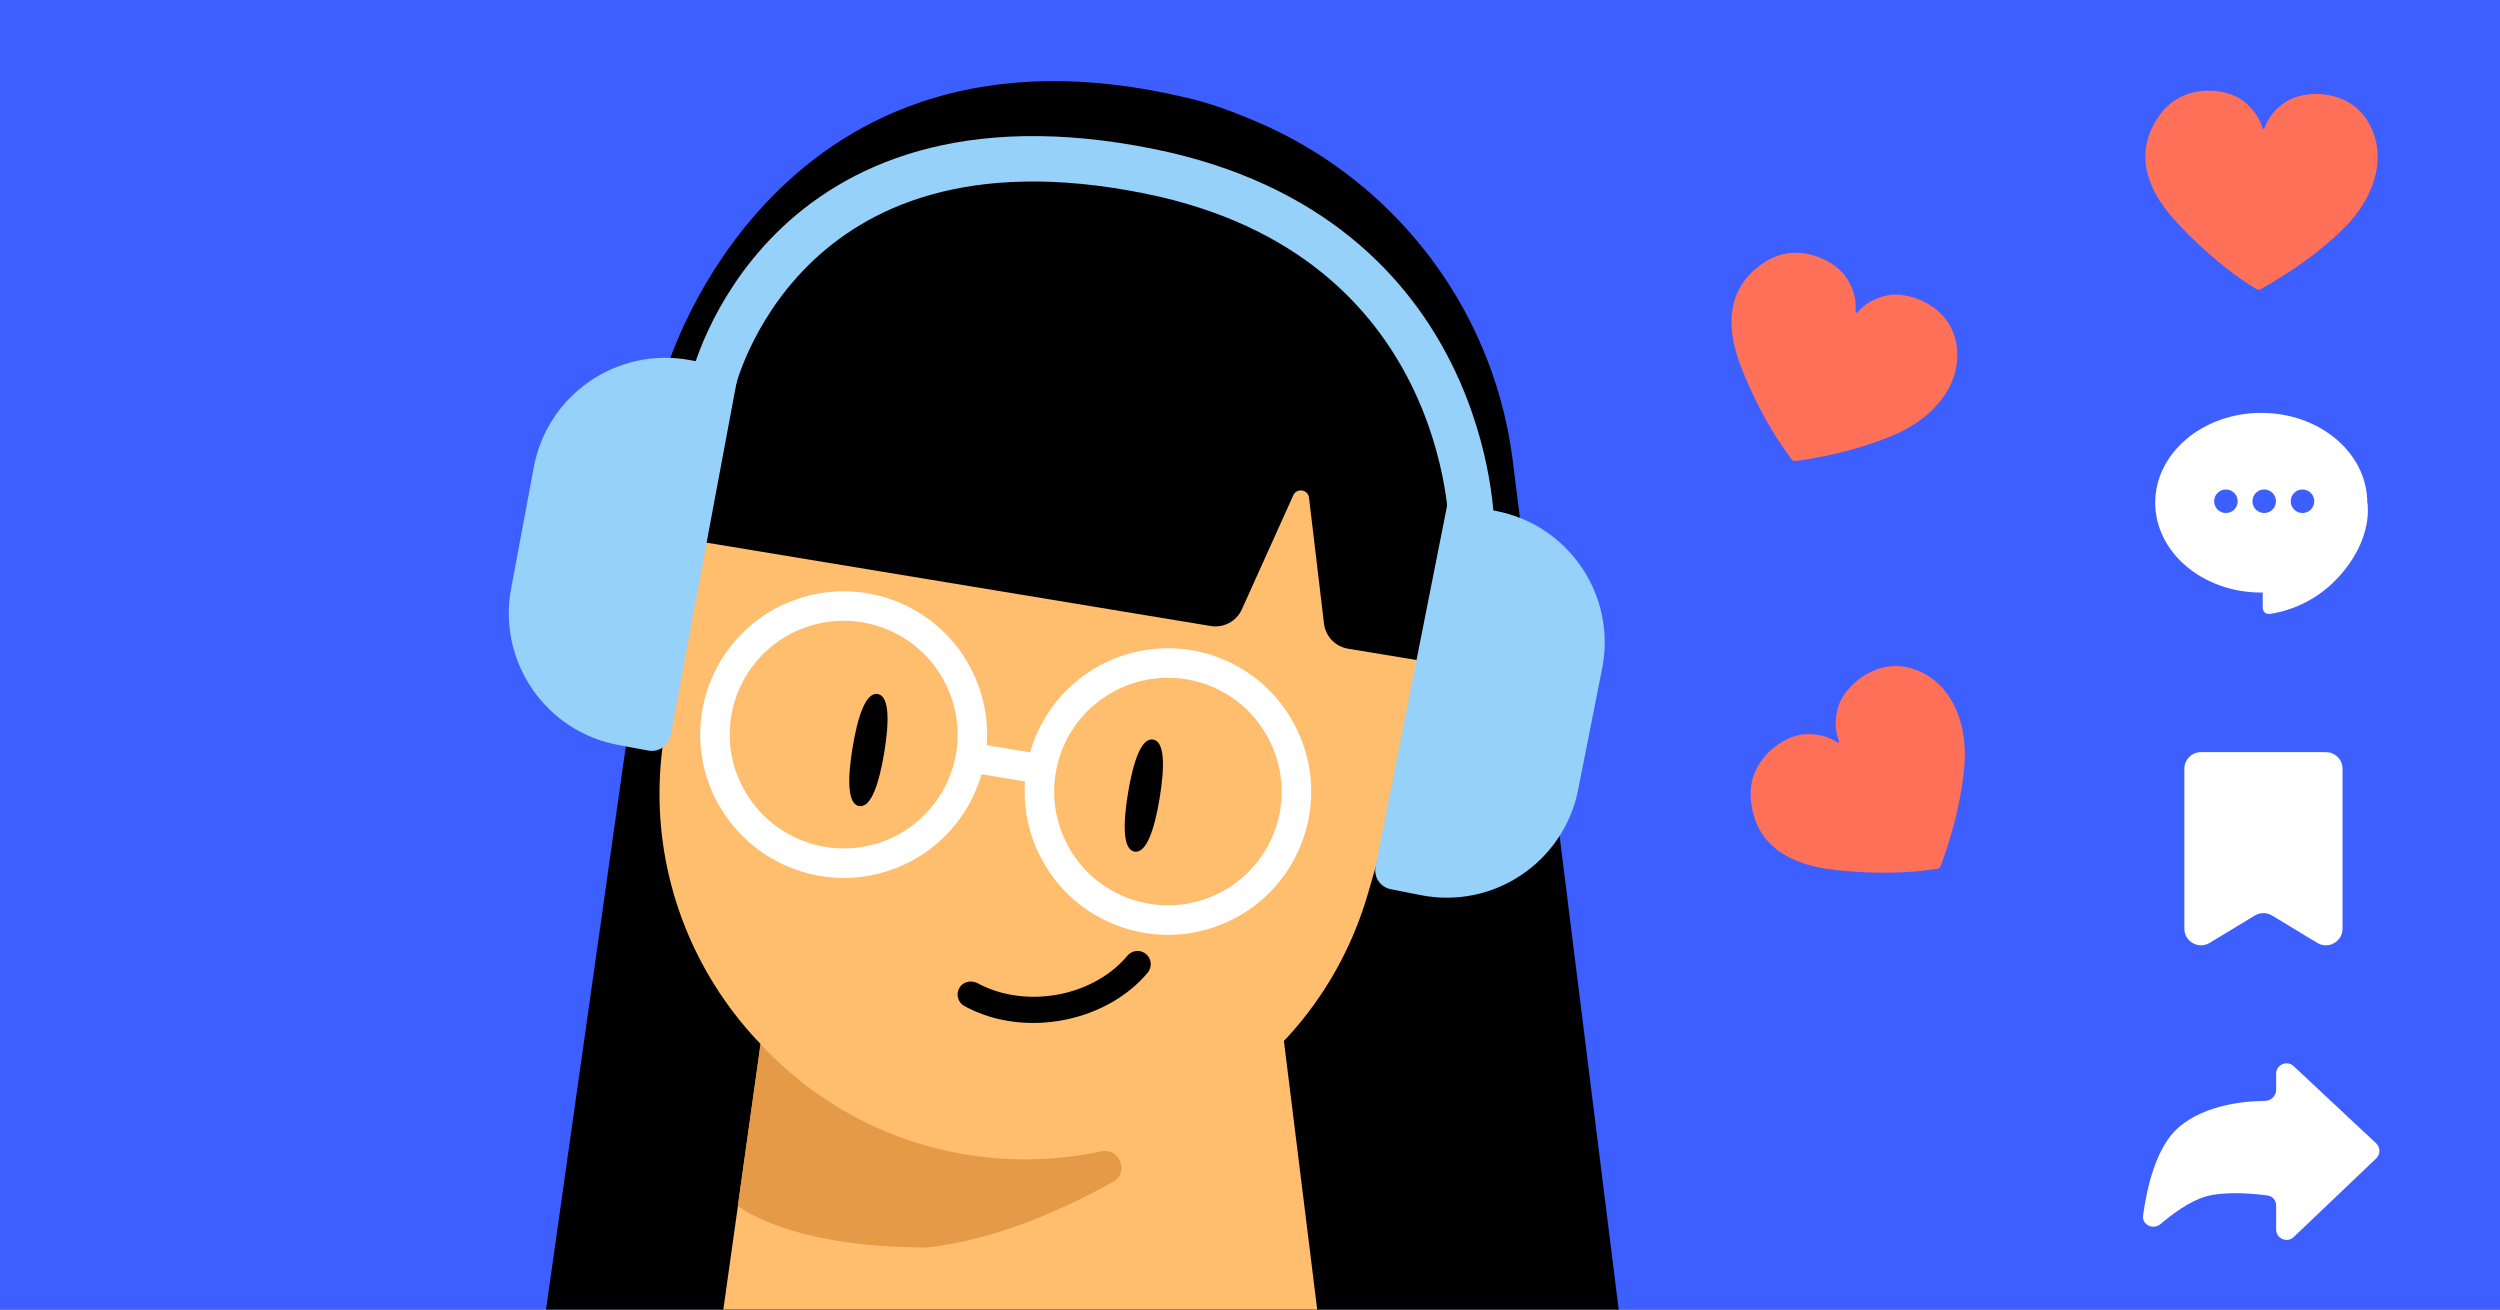
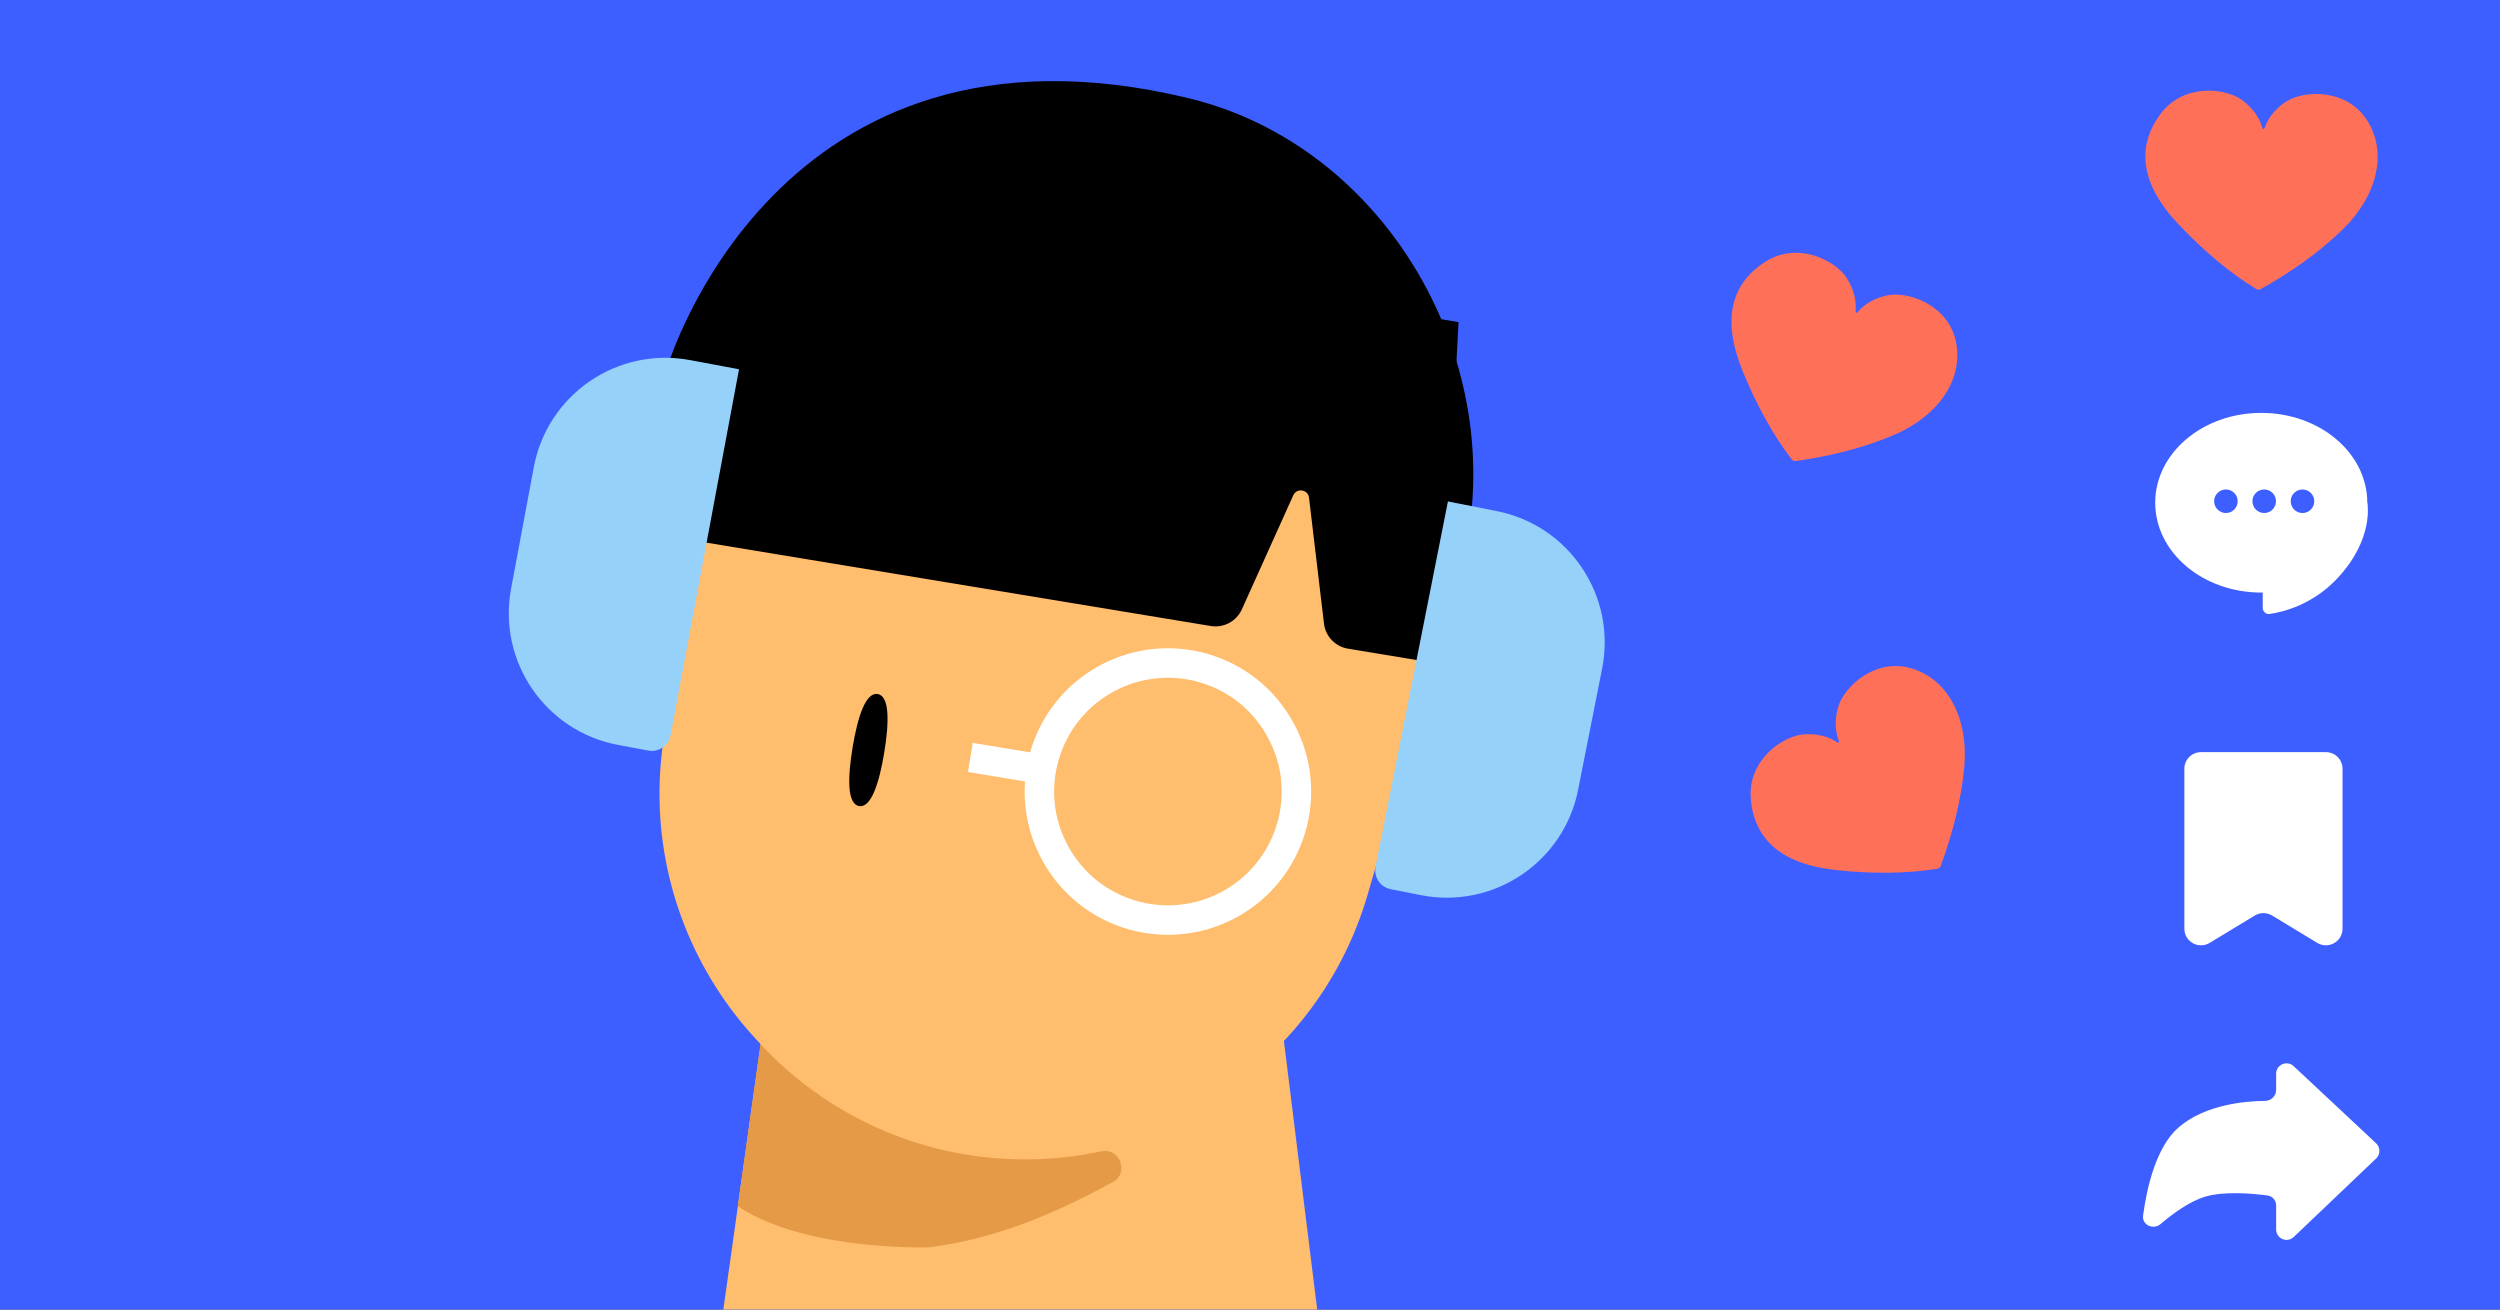
<svg xmlns="http://www.w3.org/2000/svg" fill="none" height="495" viewBox="0 0 945 495" width="945">
  <rect x="0" y="0" width="945" height="495" fill="#333333" stroke="none" />
  <clipPath id="clip0_10292_4615">
    <path d="M0 0H945V495H0Z" />
  </clipPath>
  <g clip-path="url(#clip0_10292_4615)">
    <path d="M0 0H945V495H0Z" fill="#3e5fff" />
    <path clip-rule="evenodd" d="M855.957 48.503C857.365 44.456 860.08 41.106 864.1 38.454 870.77 34.053 887.144 33.271 894.89 45.673 902.636 58.073 898.33 74.306 885.494 86.776 877.114 94.916 866.778 102.43 854.487 109.316 854.002 109.588 853.408 109.577 852.933 109.288 843.09 103.296 833.297 95.155 823.558 84.866 808.566 69.029 807.881 55.124 816.545 43.256 825.207 31.387 841.294 33.145 847.68 37.947 851.53 40.843 854.045 44.354 855.223 48.482 855.281 48.687 855.493 48.806 855.698 48.748 855.819 48.713 855.916 48.622 855.957 48.503Z" fill="#ff7059" fill-rule="evenodd" />
    <path clip-rule="evenodd" d="M702.08 118.102C704.853 114.835 708.594 112.69 713.3 111.668 721.109 109.97 736.662 115.149 739.411 129.51 742.161 143.87 732.288 157.455 715.817 164.454 705.065 169.022 692.714 172.3 678.766 174.288 678.216 174.366 677.666 174.142 677.328 173.701 670.309 164.561 664.114 153.435 658.743 140.325 650.475 120.146 654.854 106.931 667.216 98.987 679.577 91.044 693.946 98.487 698.17 105.27 700.715 109.36 701.793 113.543 701.403 117.817 701.383 118.029 701.538 118.217 701.75 118.236 701.875 118.248 701.999 118.198 702.08 118.102Z" fill="#ff7059" fill-rule="evenodd" />
    <path clip-rule="evenodd" d="M695.158 280.211C693.598 276.22 693.484 271.909 694.815 267.281 697.023 259.601 708.959 248.364 722.906 252.755 736.853 257.144 744.131 272.278 742.482 290.099 741.404 301.731 738.433 314.16 733.568 327.382 733.376 327.903 732.918 328.281 732.369 328.37 720.994 330.214 708.26 330.393 694.171 328.903 672.485 326.612 662.926 316.49 661.796 301.839 660.665 287.19 674.032 278.069 682.007 277.568 686.815 277.266 691.009 278.301 694.587 280.672 694.764 280.789 695.002 280.742 695.12 280.565 695.19 280.46 695.204 280.327 695.158 280.211Z" fill="#ff7059" fill-rule="evenodd" />
    <g fill="#ffffff">
      <path d="M825.687 290.605C825.687 287.128 828.505 284.311 831.981 284.311H879.186C882.662 284.311 885.48 287.128 885.48 290.605V351.028C885.48 355.932 880.12 358.952 875.926 356.412L858.844 346.067C856.84 344.854 854.327 344.854 852.323 346.067L835.242 356.412C831.047 358.952 825.687 355.932 825.687 351.028V290.605Z" />
      <path d="M860.381 464.736V455.667C860.381 453.765 859.026 452.143 857.142 451.892 851.737 451.172 840.749 450.143 833.389 452.383 827.664 454.126 821.416 458.674 816.699 462.679 813.943 465.019 809.602 463.046 810.084 459.462 811.488 449.021 814.999 433.374 823.7 425.988 833.763 417.446 848.827 416.206 856.12 416.149 858.421 416.132 860.381 414.291 860.381 411.99V405.882C860.381 402.44 864.489 400.658 867.002 403.01L898.172 432.171C899.824 433.716 899.835 436.332 898.198 437.892L867.028 467.584C864.524 469.97 860.381 468.195 860.381 464.736Z" />
      <path d="M855.31 229.716V221.758L894.834 190.028C894.834 190.028 897.617 203.388 883.701 218.418 874.229 228.648 862.917 231.363 857.912 232.08 856.489 232.283 855.31 231.153 855.31 229.716Z" />
      <ellipse cx="854.754" cy="190.028" rx="40.081" ry="33.957" />
    </g>
    <circle cx="870.34" cy="189.471" fill="#3e5fff" r="4.453" />
    <circle cx="855.867" cy="189.471" fill="#3e5fff" r="4.453" />
    <circle cx="841.393" cy="189.471" fill="#3e5fff" r="4.453" />
-     <path d="M571.87 174.472 636.325 691.029 179.164 687.228 252.176 171.813C263.472 91.772 332.307 32.507 413.159 33.147 494.006 33.82 561.856 94.234 571.875 174.439L571.87 174.472Z" fill="#000000" />
    <path d="M278.366 541.652 326.122 638.036C350.028 686.165 418.447 686.684 443.089 639.013L492.371 543.467C498.48 531.753 500.774 518.492 499.182 505.336L468.404 256.967 307.118 255.62 272.228 503.449C270.308 516.501 272.55 529.832 278.399 541.657L278.366 541.652Z" fill="#ffbd6e" />
    <path d="M506.42 253.408C510.612 236.457 527.654 226.143 544.577 230.297 561.495 234.485 571.87 251.57 567.677 268.521 563.489 285.439 542.917 309.725 525.999 305.538 509.081 301.35 502.232 270.326 506.425 253.375L506.42 253.408Z" fill="#ffbd6e" />
    <path d="M239.519 187.483C243.712 170.532 260.82 160.228 277.737 164.416 294.655 168.603 305.03 185.689 300.837 202.64 296.65 219.557 276.077 243.844 259.16 239.657 242.242 235.469 235.332 204.4 239.519 187.483Z" fill="#ffbd6e" />
    <path d="M353.135 432.493C424.269 450.052 496.583 408.327 517.044 337.911L549.437 226.307C571.678 149.228 525.506 69.121 447.629 49.87 369.745 30.652 291.519 80.018 275.406 158.618L252.108 272.472C237.356 344.273 281.941 414.889 353.14 432.46L353.135 432.493Z" fill="#ffbd6e" />
    <path d="M278.899 455.821C278.899 455.821 297.781 471.555 350.493 471.555 377.243 468.408 400.974 457.55 420.662 446.824 426.959 443.42 423.275 433.684 416.305 435.212 406.599 437.273 396.651 438.343 386.32 438.23 347.317 437.925 312.111 421.214 287.458 394.643L278.899 455.821Z" fill="#e59a48" />
    <path d="M252.163 139.052 252.928 191.16C251.702 196.115 254.747 201.097 259.668 202.318 262.113 202.925 264.627 202.493 266.772 201.218L366.892 139.027C400.974 117.788 431.885 117.467 465.62 168.796L515.865 171.168C517.112 173.274 563.151 241.286 565.496 241.877 570.517 243.114 546.661 274.382 547.888 269.427L552.873 212.68C571.375 137.698 524.483 55.337 449.402 37.149 293.223-.685 252.163 139.052 252.163 139.052Z" fill="#000000" />
    <path d="M334.234 284.505C332.3 296.207 329.25 305.439 324.759 304.697 320.267 303.954 320.351 294.232 322.285 282.53 324.219 270.828 327.269 261.596 331.76 262.339 336.251 263.081 336.168 272.803 334.234 284.505Z" fill="#000000" />
-     <path d="M438.345 301.714C436.411 313.416 433.361 322.648 428.87 321.906 424.379 321.163 424.462 311.441 426.396 299.739 428.33 288.037 431.38 278.805 435.871 279.548 440.362 280.29 440.279 290.012 438.345 301.714Z" fill="#000000" />
-     <path d="M369.324 371.543C366.653 370.333 363.822 371.269 362.571 373.546 361.247 375.915 362.141 378.977 364.522 380.275 365.627 380.87 366.771 381.45 367.911 381.968 389.872 391.923 418.795 385.624 433.845 367.661 434.685 366.635 435.082 365.346 434.968 364.013 434.853 362.679 434.235 361.493 433.195 360.615 432.865 360.309 432.488 360.107 432.047 359.907 429.999 358.978 427.587 359.542 426.149 361.265 413.854 375.977 390.097 381.085 371.973 372.869 371.066 372.458 370.132 372.035 369.284 371.494L369.26 371.546 369.324 371.543Z" fill="#000000" />
    <path d="M398.815 322.428C386.002 298.904 394.643 269.399 418.234 256.538 441.758 243.725 471.263 252.365 484.067 275.947 496.994 299.49 488.297 328.985 464.763 341.856 441.115 354.707 411.619 346.01 398.815 322.428Z" stroke="#ffffff" stroke-miterlimit="10" stroke-width="11.15" />
    <path d="M392.781 290.616 366.792 286.32" stroke="#ffffff" stroke-miterlimit="10" stroke-width="11.15" />
-     <path d="M273.9 296.135C263.717 271.281 275.583 242.897 300.437 232.715 325.29 222.533 353.674 234.399 363.866 259.195 374.163 284.068 362.182 312.432 337.443 322.634 312.59 332.816 284.206 320.95 273.957 296.144L273.9 296.135Z" stroke="#ffffff" stroke-miterlimit="10" stroke-width="11.15" />
    <path d="M304.576 80.982 551.323 121.766 544.616 251.003 509.536 245.204C504.738 244.411 501.04 240.542 500.466 235.712L494.809 188.131C494.435 184.988 490.162 184.331 488.861 187.216L469.42 230.341C467.383 234.858 462.563 237.44 457.674 236.632L263.557 204.546 304.576 80.982Z" fill="#000000" />
    <path d="M260.778 136.473 278.931 139.867 253.129 277.865C252.431 281.595 248.843 284.053 245.113 283.355L233.713 281.224C206.429 276.122 188.446 249.868 193.548 222.584L202.138 176.639C207.239 149.355 233.494 131.372 260.778 136.473Z" fill="#95d1f9" stroke="#95d1f9" stroke-width=".723" />
    <path d="M565.718 193.551 547.603 189.963 520.327 327.677C519.59 331.399 522.009 335.014 525.731 335.751L537.107 338.004C564.336 343.397 590.78 325.696 596.173 298.468L605.255 252.618C610.648 225.389 592.947 198.944 565.718 193.551Z" fill="#95d1f9" stroke="#95d1f9" stroke-width=".723" />
-     <path d="M556.264 199.599C556.264 199.599 556.276 89.434 434.552 64.755 294.456 36.351 269.367 145.062 269.367 145.062" stroke="#95d1f9" stroke-width="17.174" />
  </g>
</svg>